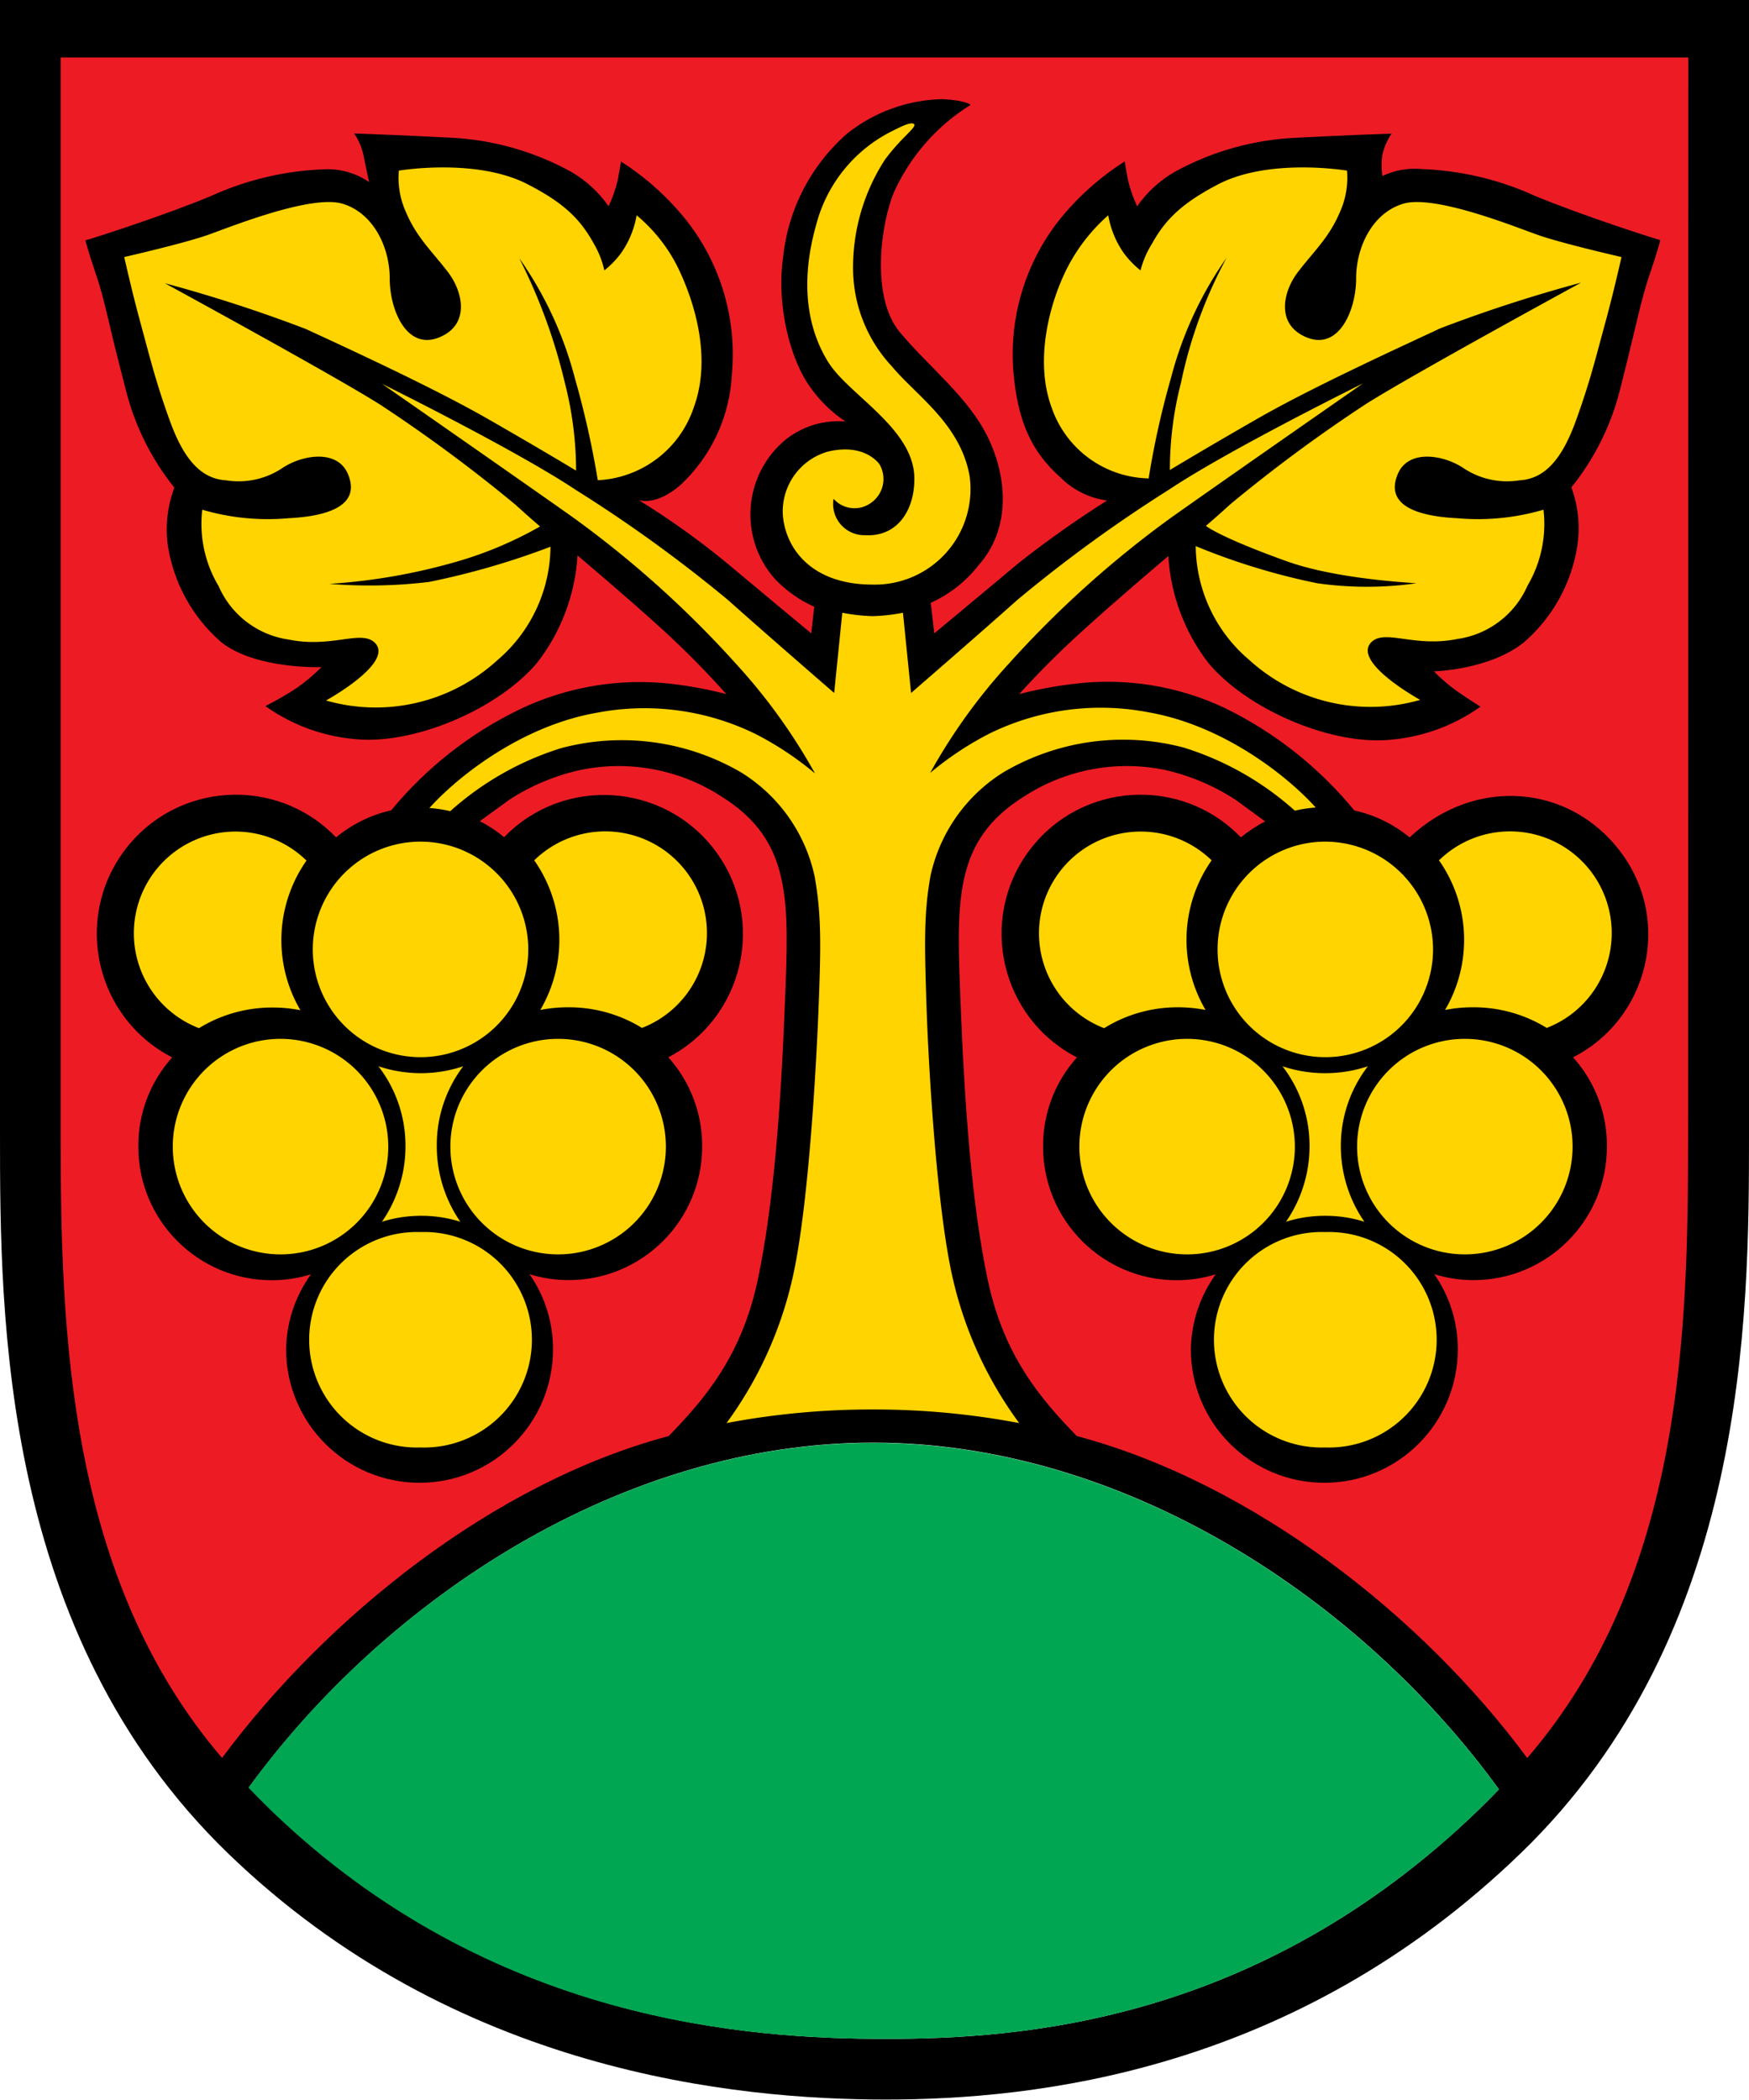
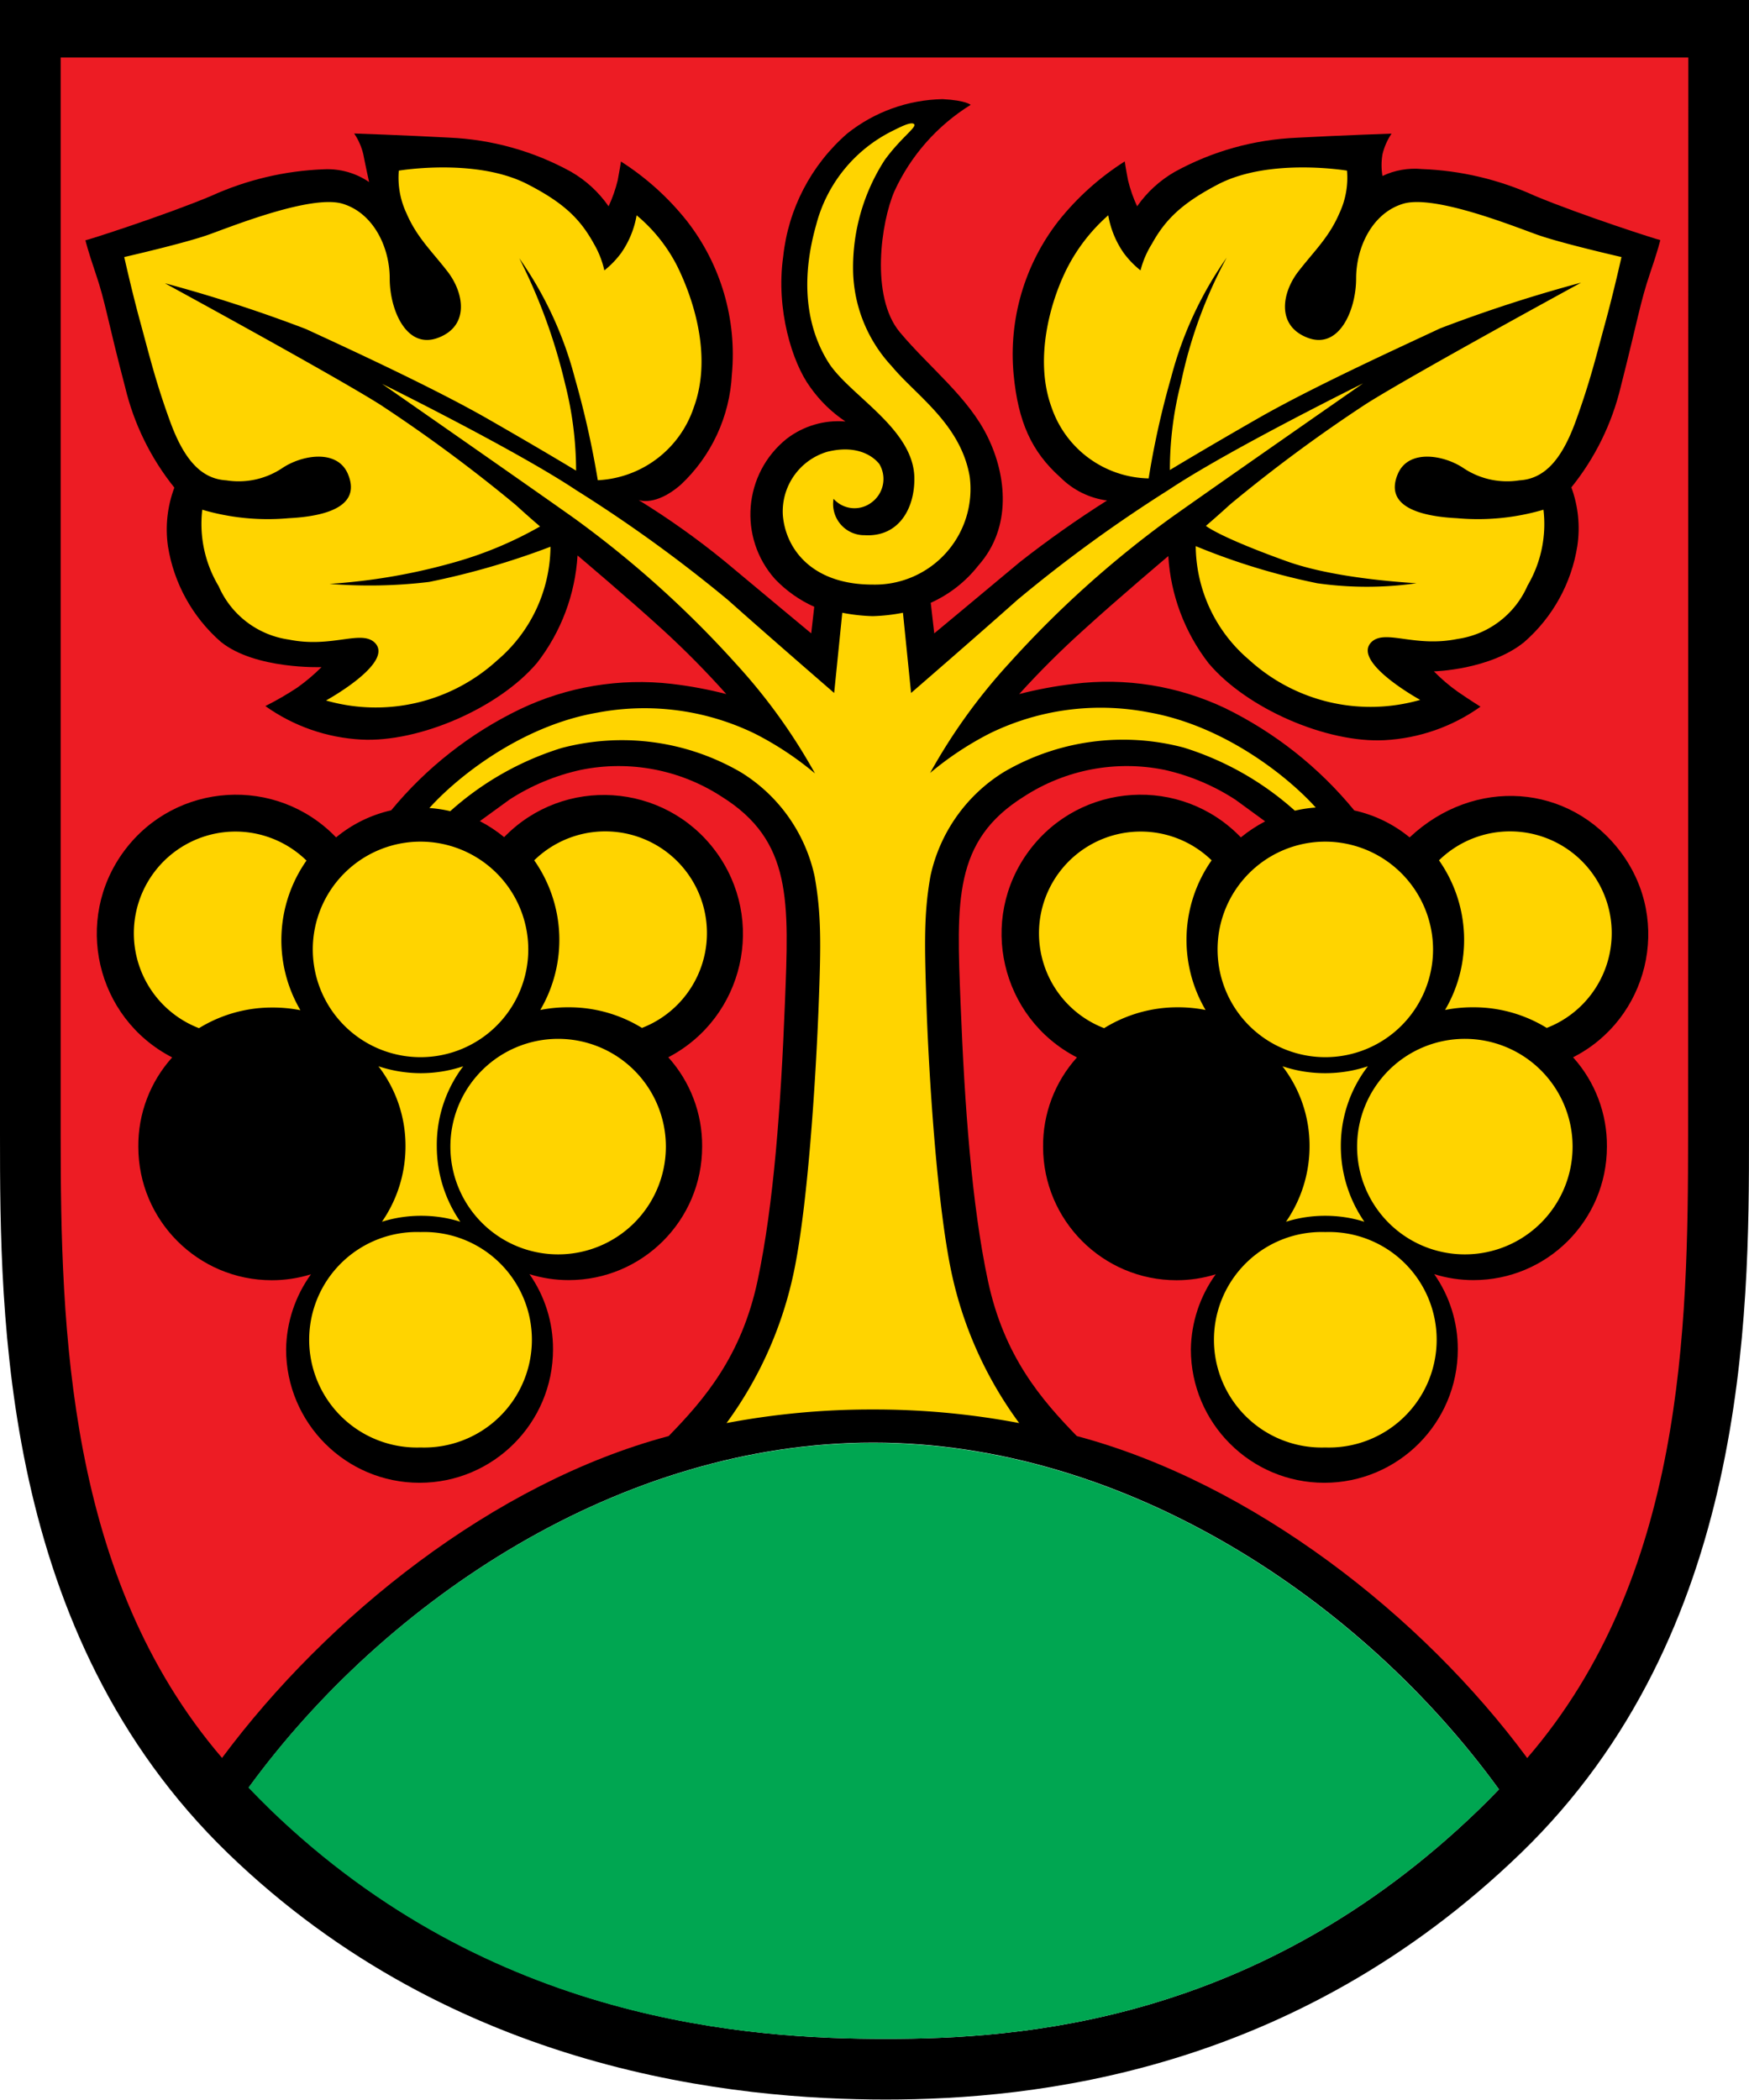
<svg xmlns="http://www.w3.org/2000/svg" xmlns:ns1="http://sodipodi.sourceforge.net/DTD/sodipodi-0.dtd" xmlns:ns2="http://www.inkscape.org/namespaces/inkscape" viewBox="0 0 144.15 173.02" id="svg50" ns1:docname="CHE Bühl COA.svg" ns2:version="0.92.3 (2405546, 2018-03-11)">
  <defs id="defs4">
    <style id="style2">.cls-1{fill:#231f20;}.cls-2{fill:#ed1c24;}.cls-3{fill:#00a651;}.cls-4{fill:#ffd400;}</style>
  </defs>
  <g id="Ebene_2" data-name="Ebene 2">
    <g id="Layer_1" data-name="Layer 1">
      <path class="cls-1" d="m 0,0 v 93.53 c 0,15 0.08,41.08 18.79,59.18 C 37.5,170.81 60.77,173 73,173 c 12.23,0 33.64,-2.22 52.35,-20.31 18.71,-18.09 18.8,-44.18 18.8,-59.18 V 0 Z M 121.88,149.11 C 103.65,166.74 84,168 73,168 c -11,0 -32.47,-1.28 -50.7,-18.91 -0.62,-0.6 -1.21,-1.2 -1.79,-1.81 11.36,-15.56 30.73,-28.41 51.46,-28.41 20.73,0 40.23,12.92 51.57,28.57 -0.54,0.56 -1.1,1.13 -1.66,1.67 z M 104.33,67.66 c -0.71,0.371 -1.38,0.813 -2,1.32 C 97.416,63.919 89.14,64.458 84.922,70.112 80.705,75.766 82.548,83.852 88.8,87.12 c -1.822,2.016 -2.821,4.643 -2.8,7.36 0,6.075 4.925,11 11,11 1.095,10e-4 2.184,-0.164 3.23,-0.49 -1.264,1.817 -1.941,3.977 -1.94,6.19 0,6.075 4.925,11 11,11 v 0 c 6.075,0 11,-4.925 11,-11 0.006,-2.214 -0.671,-4.376 -1.94,-6.19 1.046,0.326 2.135,0.491 3.23,0.49 6.075,0 11,-4.925 11,-11 -2.087,-21.795 -4.085,-24.282 -20.97,-27.7 -2.89,-3.542 -6.509,-6.421 -10.61,-8.44 -3.882,-1.839 -8.208,-2.532 -12.47,-2 -1.517,0.179 -3.021,0.459 -4.5,0.84 1.662,-1.861 3.418,-3.637 5.26,-5.32 2.86,-2.6 7,-6.1 7,-6.1 0.194,3.21 1.351,6.287 3.32,8.83 3.16,3.75 9.75,6.59 14.5,6.34 2.837,-0.151 5.574,-1.105 7.89,-2.75 0,0 -0.86,-0.54 -1.87,-1.23 -0.691,-0.496 -1.337,-1.051 -1.93,-1.66 0,0 4.6,-0.11 7.44,-2.41 2.331,-2.035 3.874,-4.824 4.36,-7.88 0.23,-1.626 0.048,-3.283 -0.53,-4.82 1.955,-2.427 3.345,-5.259 4.07,-8.29 1.44,-5.51 1.61,-7 2.4,-9.31 0.68,-2 0.86,-2.78 0.86,-2.78 -0.15,0 -6.55,-2.06 -10.33,-3.64 -2.932,-1.338 -6.099,-2.089 -9.32,-2.21 -1.115,-0.106 -2.238,0.091 -3.25,0.57 -0.099,-0.589 -0.099,-1.191 0,-1.78 0.145,-0.611 0.399,-1.19 0.75,-1.71 0,0 -4.14,0.14 -7.82,0.34 -3.522,0.149 -6.962,1.111 -10.05,2.81 -1.214,0.705 -2.258,1.668 -3.06,2.82 -0.31,-0.691 -0.552,-1.411 -0.72,-2.15 -0.19,-1 -0.27,-1.55 -0.27,-1.55 -2.078,1.326 -3.92,2.988 -5.45,4.92 -2.789,3.585 -4.109,8.097 -3.69,12.62 0.37,3.91 1.47,6.38 3.88,8.52 1.033,1.028 2.375,1.688 3.82,1.88 -2.473,1.566 -4.866,3.255 -7.17,5.06 C 81.51,48.46 77,52.19 77,52.19 l -0.31,-2.54 c 1.541,-0.692 2.89,-1.749 3.93,-3.08 2.8,-3.12 2.29,-7.4 0.78,-10.55 -1.61,-3.37 -4.94,-5.83 -7.26,-8.67 -2.32,-2.84 -1.55,-9.08 -0.44,-11.62 1.355,-2.938 3.546,-5.412 6.3,-7.11 0,0 -0.37,-0.37 -2.31,-0.47 -2.862,0.059 -5.625,1.06 -7.86,2.85 -2.992,2.605 -4.88,6.253 -5.28,10.2 -0.62,4.35 0.75,8.76 2.22,10.75 0.785,1.119 1.772,2.082 2.91,2.84 -1.738,-0.144 -3.468,0.366 -4.85,1.43 -3.566,2.871 -4,8.145 -0.95,11.56 0.925,0.94 2.021,1.694 3.23,2.22 l -0.25,2.15 c 0,0 -4.49,-3.73 -7.07,-5.89 -2.58,-2.16 -7.16,-5.1 -7.16,-5.1 0,0 1.41,0.57 3.47,-1.26 2.534,-2.371 4.048,-5.634 4.22,-9.1 0.419,-4.523 -0.901,-9.035 -3.69,-12.62 -1.53,-1.932 -3.372,-3.594 -5.45,-4.92 0,0 -0.08,0.59 -0.27,1.55 -0.175,0.753 -0.427,1.487 -0.75,2.19 -0.811,-1.164 -1.87,-2.133 -3.1,-2.84 C 43.969,12.456 40.526,11.49 37,11.34 33.32,11.14 29.18,11 29.18,11 c 0.351,0.52 0.605,1.099 0.75,1.71 0.17,0.89 0.48,2.3 0.48,2.3 -1.091,-0.762 -2.401,-1.144 -3.73,-1.09 -3.221,0.121 -6.388,0.872 -9.32,2.21 -3.77,1.58 -10.17,3.64 -10.36,3.64 0,0 0.18,0.8 0.86,2.78 0.79,2.33 1,3.8 2.41,9.31 0.722,3.03 2.109,5.862 4.06,8.29 -0.57,1.549 -0.738,3.218 -0.49,4.85 0.485,3.07 2.036,5.87 4.38,7.91 2.84,2.3 8.31,2.09 8.31,2.09 -0.619,0.618 -1.288,1.183 -2,1.69 -0.846,0.558 -1.724,1.066 -2.63,1.52 2.321,1.653 5.065,2.61 7.91,2.76 4.75,0.25 11.34,-2.59 14.5,-6.34 1.969,-2.543 3.126,-5.62 3.32,-8.83 0,0 4.16,3.5 7,6.1 1.842,1.683 3.598,3.459 5.26,5.32 -1.479,-0.381 -2.983,-0.661 -4.5,-0.84 -4.284,-0.493 -8.619,0.231 -12.51,2.09 -4.097,1.978 -7.716,4.82 -10.61,8.33 C 30.594,67.163 29.029,67.917 27.7,69 22.804,63.834 14.432,64.334 10.185,70.047 5.939,75.759 7.872,83.92 14.23,87.12 c -1.818,2.018 -2.814,4.644 -2.79,7.36 0,6.075 4.925,11 11,11 1.095,10e-4 2.184,-0.164 3.23,-0.49 -1.264,1.817 -1.941,3.977 -1.94,6.19 0,6.075 4.925,11 11,11 v 0 c 6.075,0 11,-4.925 11,-11 -0.028,-2.222 -0.744,-4.381 -2.05,-6.18 1.046,0.326 2.135,0.491 3.23,0.49 6.075,0 11,-4.925 11,-11 0.024,-2.716 -0.972,-5.342 -2.79,-7.36 6.293,-3.242 8.17,-11.358 3.94,-17.035 C 54.83,64.419 46.516,63.897 41.61,69 c -0.618,-0.509 -1.289,-0.951 -2,-1.32 v 0 C 20.064,58.549 86.815,55.065 104.33,67.66 Z" id="path6" ns2:connector-curvature="0" style="fill:#000000" ns1:nodetypes="cssssscccsccsccccscccccccccccccccccccccccccccccccccccccccccccccccscccccccccccsccccccccccccccccccccccccccccccccsccccccccccccscccc" />
      <path class="cls-2" d="M 139.15,4.74 H 5 v 88.79 c 0,16 0.53,36.42 13.3,51.32 8.66,-11.64 22.4,-22.68 36.81,-26.52 2.92,-3 6,-6.56 7.33,-12.81 1.33,-6.25 1.92,-14.42 2.25,-22.83 0.33,-8.41 0.63,-13.41 -5.23,-17.06 -3.429,-2.224 -7.596,-3.011 -11.6,-2.19 -2.084,0.455 -4.069,1.282 -5.86,2.44 l -2.45,1.78 v 0 c 0.711,0.369 1.382,0.811 2,1.32 4.914,-5.061 13.19,-4.522 17.408,1.132 C 63.175,75.766 61.332,83.852 55.08,87.12 c 1.818,2.018 2.814,4.644 2.79,7.36 0,6.075 -4.925,11 -11,11 -1.095,0.001 -2.184,-0.164 -3.23,-0.49 1.269,1.814 1.946,3.976 1.94,6.19 0,6.075 -4.925,11 -11,11 v 0 c -6.075,0 -11,-4.925 -11,-11 0.033,-2.222 0.749,-4.379 2.05,-6.18 -1.046,0.326 -2.135,0.491 -3.23,0.49 -6.075,0 -11,-4.925 -11,-11 -0.024,-2.716 0.972,-5.342 2.79,-7.36 C 7.897,83.888 6.02,75.772 10.25,70.095 14.48,64.419 22.794,63.897 27.7,69 c 1.317,-1.09 2.872,-1.854 4.54,-2.23 2.894,-3.51 6.513,-6.352 10.61,-8.33 3.891,-1.859 8.226,-2.583 12.51,-2.09 1.517,0.179 3.021,0.459 4.5,0.84 -1.662,-1.861 -3.418,-3.637 -5.26,-5.32 -2.85,-2.6 -7,-6.1 -7,-6.1 -0.194,3.21 -1.351,6.287 -3.32,8.83 -3.16,3.75 -9.75,6.59 -14.5,6.34 -2.845,-0.15 -5.589,-1.107 -7.91,-2.76 0.906,-0.454 1.784,-0.962 2.63,-1.52 0.712,-0.507 1.381,-1.072 2,-1.69 0,0 -5.47,0.21 -8.31,-2.09 -2.327,-2.037 -3.866,-4.825 -4.35,-7.88 -0.23,-1.626 -0.048,-3.283 0.53,-4.82 -1.951,-2.428 -3.338,-5.26 -4.06,-8.29 -1.45,-5.51 -1.62,-7 -2.41,-9.31 -0.68,-2 -0.86,-2.78 -0.86,-2.78 0.15,0 6.55,-2.06 10.33,-3.64 2.932,-1.338 6.099,-2.089 9.32,-2.21 1.325,-0.066 2.634,0.303 3.73,1.05 0,0 -0.31,-1.41 -0.48,-2.3 -0.146,-0.607 -0.4,-1.183 -0.75,-1.7 0,0 4.14,0.14 7.82,0.34 3.522,0.149 6.962,1.111 10.05,2.81 1.231,0.709 2.29,1.683 3.1,2.85 0.32,-0.687 0.571,-1.404 0.75,-2.14 0.19,-1 0.27,-1.55 0.27,-1.55 2.078,1.326 3.92,2.988 5.45,4.92 2.789,3.585 4.109,8.097 3.69,12.62 -0.172,3.466 -1.686,6.729 -4.22,9.1 -2.1,1.82 -3.47,1.25 -3.47,1.25 2.498,1.539 4.89,3.242 7.16,5.1 2.58,2.16 7.07,5.89 7.07,5.89 L 67.11,50 c -1.214,-0.544 -2.311,-1.319 -3.23,-2.28 -3.05,-3.415 -2.616,-8.689 0.95,-11.56 1.382,-1.064 3.112,-1.574 4.85,-1.43 -1.138,-0.758 -2.125,-1.721 -2.91,-2.84 -1.47,-2 -2.84,-6.4 -2.22,-10.75 0.414,-3.926 2.301,-7.549 5.28,-10.14 2.237,-1.782 5,-2.777 7.86,-2.83 1.94,0.1 2.31,0.47 2.31,0.47 -2.746,1.701 -4.931,4.174 -6.28,7.11 -1.11,2.54 -2,8.7 0.44,11.62 2.44,2.92 5.67,5.37 7.26,8.67 1.53,3.14 2,7.42 -0.78,10.55 -1.04,1.331 -2.389,2.388 -3.93,3.08 L 77,52.19 c 0,0 4.49,-3.73 7.07,-5.89 2.304,-1.805 4.697,-3.494 7.17,-5.06 -1.445,-0.192 -2.787,-0.852 -3.82,-1.88 -2.41,-2.14 -3.51,-4.61 -3.88,-8.52 -0.419,-4.523 0.901,-9.035 3.69,-12.62 1.536,-1.933 3.385,-3.596 5.47,-4.92 0,0 0.08,0.59 0.27,1.55 0.178,0.74 0.429,1.46 0.75,2.15 0.811,-1.164 1.87,-2.133 3.1,-2.84 3.088,-1.699 6.528,-2.661 10.05,-2.81 3.68,-0.2 7.82,-0.34 7.82,-0.34 -0.351,0.52 -0.605,1.099 -0.75,1.71 -0.099,0.589 -0.099,1.191 0,1.78 1.012,-0.479 2.135,-0.676 3.25,-0.57 3.221,0.121 6.388,0.872 9.32,2.21 3.78,1.58 10.18,3.64 10.33,3.64 0,0 -0.18,0.8 -0.86,2.78 -0.79,2.33 -1,3.8 -2.4,9.31 -0.725,3.031 -2.115,5.863 -4.07,8.29 0.568,1.546 0.736,3.211 0.49,4.84 -0.485,3.07 -2.036,5.87 -4.38,7.91 -2.84,2.3 -7.44,2.41 -7.44,2.41 0.605,0.618 1.265,1.18 1.97,1.68 1,0.69 1.87,1.23 1.87,1.23 -2.321,1.653 -5.065,2.61 -7.91,2.76 -4.75,0.25 -11.34,-2.59 -14.5,-6.34 -1.969,-2.543 -3.126,-5.62 -3.32,-8.83 0,0 -4.15,3.5 -7,6.1 -1.851,1.666 -3.617,3.425 -5.29,5.27 1.479,-0.381 2.983,-0.661 4.5,-0.84 4.262,-0.532 8.588,0.161 12.47,2 4.115,2.012 7.747,4.887 10.65,8.43 v 0 c 1.674,0.369 3.237,1.13 4.56,2.22 5.315,-4.999 13.185,-4.456 17.431,1.256 4.246,5.712 2.188,13.748 -3.961,16.864 1.818,2.018 2.814,4.644 2.79,7.36 0,6.075 -4.925,11 -11,11 -1.095,0.001 -2.184,-0.164 -3.23,-0.49 1.269,1.814 1.946,3.976 1.94,6.19 0,6.075 -4.925,11 -11,11 v 0 c -6.075,0 -11,-4.925 -11,-11 0.033,-2.222 0.749,-4.379 2.05,-6.18 -1.046,0.326 -2.135,0.491 -3.23,0.49 -6.075,0 -11,-4.925 -11,-11 -0.024,-2.716 0.972,-5.342 2.79,-7.36 C 82.467,83.888 80.59,75.772 84.82,70.095 89.05,64.419 97.364,63.897 102.27,69 c 0.62,-0.507 1.29,-0.949 2,-1.32 v 0 l -2.44,-1.78 c -1.782,-1.16 -3.756,-1.993 -5.83,-2.46 -4.004,-0.821 -8.171,-0.034 -11.6,2.19 -5.85,3.65 -5.56,8.64 -5.23,17.06 0.33,8.42 0.92,16.58 2.25,22.83 1.33,6.25 4.41,9.81 7.33,12.81 14.48,3.86 28.46,14.8 37.12,26.53 12.89,-14.94 13.26,-35.3 13.26,-51.33 z" id="path8" ns2:connector-curvature="0" style="fill:#ed1c24" ns1:nodetypes="ccsccssccccccsccccccccccccsccccccccccccccccccccccccccccccccccccccccccccsccccccccccccccccccccccccccccccccccccccsccccccccccccsccccccsscccc" />
      <path class="cls-3" d="m 71.94,118.89 c -20.73,0 -40.1,12.85 -51.46,28.41 0.58,0.61 1.17,1.21 1.79,1.81 C 40.5,166.74 61.92,168 73,168 c 11.08,0 30.68,-1.28 48.91,-18.91 0.56,-0.54 1.1,-1.09 1.63,-1.65 -11.37,-15.63 -30.79,-28.55 -51.6,-28.55 z" id="path10" ns2:connector-curvature="0" style="fill:#00a651" />
      <path class="cls-4" d="m 34.66,88.43 a 11.1,11.1 0 0 0 3.52,-0.57 v 0 a 10.72,10.72 0 0 0 -2.18,6.62 10.93,10.93 0 0 0 1.94,6.19 10.75,10.75 0 0 0 -3.23,-0.49 v 0 a 10.8,10.8 0 0 0 -3.23,0.49 10.93,10.93 0 0 0 1.94,-6.19 10.72,10.72 0 0 0 -2.23,-6.62 v 0 a 11.16,11.16 0 0 0 3.47,0.57 z" id="path12" ns2:connector-curvature="0" style="fill:#ffd400" />
      <path class="cls-4" d="m 109.22,88.43 a 11.1,11.1 0 0 1 -3.52,-0.57 v 0 a 10.72,10.72 0 0 1 2.23,6.62 10.93,10.93 0 0 1 -1.94,6.19 10.75,10.75 0 0 1 3.23,-0.49 v 0 a 10.75,10.75 0 0 1 3.23,0.49 10.93,10.93 0 0 1 -1.94,-6.19 10.72,10.72 0 0 1 2.23,-6.62 v 0 a 11.16,11.16 0 0 1 -3.52,0.57 z" id="path14" ns2:connector-curvature="0" style="fill:#ffd400" />
      <path class="cls-4" d="m 10.24,21.18 c 0,0 5,-1.14 7,-1.86 2,-0.72 8.46,-3.3 11,-2.53 2.54,0.77 3.88,3.58 3.88,6.16 0,2.58 1.38,5.88 4,4.88 2.62,-1 2.1,-3.73 0.77,-5.45 -1.33,-1.72 -2.54,-2.82 -3.4,-4.83 a 6.88,6.88 0 0 1 -0.62,-3.49 c 0,0 6.32,-1.07 10.57,1.1 3.05,1.56 4.39,2.9 5.51,4.93 a 7.71,7.71 0 0 1 0.86,2.19 7.57,7.57 0 0 0 1.39,-1.44 7.72,7.72 0 0 0 1.27,-3.1 13.24,13.24 0 0 1 3.38,4.26 c 1.51,3.1 2.78,7.63 1.33,11.57 a 8.79,8.79 0 0 1 -7.91,6 75.44,75.44 0 0 0 -1.89,-8.41 30.53,30.53 0 0 0 -4.58,-9.88 46.42,46.42 0 0 1 3.77,10.33 29.19,29.19 0 0 1 0.91,7.17 c 0,0 -2.68,-1.63 -7.27,-4.26 -4.59,-2.63 -11.95,-6 -15,-7.41 A 118.9,118.9 0 0 0 13.59,23.34 c 0,0 13.86,7.55 17.74,10 a 125.6,125.6 0 0 1 11.18,8.27 c 1.15,1.05 2,1.77 2,1.77 a 31.32,31.32 0 0 1 -6.94,2.92 49.17,49.17 0 0 1 -10.41,1.81 40.84,40.84 0 0 0 8.21,-0.16 63.59,63.59 0 0 0 10,-2.9 12.41,12.41 0 0 1 -4.39,9.36 14.84,14.84 0 0 1 -14.11,3.31 c 0,0 5.72,-3.14 4,-4.78 -1.14,-1.06 -3.53,0.48 -7.07,-0.24 a 7.45,7.45 0 0 1 -5.78,-4.4 10,10 0 0 1 -1.35,-6.3 19.15,19.15 0 0 0 7.12,0.7 c 3.39,-0.17 6,-1.11 4.86,-3.7 -0.9,-2 -3.77,-1.52 -5.4,-0.42 a 6.47,6.47 0 0 1 -4.6,1 c -2,-0.12 -3.44,-1.59 -4.63,-4.85 -1.19,-3.26 -1.72,-5.49 -2.44,-8.12 -0.72,-2.63 -1.34,-5.43 -1.34,-5.43 z" id="path16" ns2:connector-curvature="0" style="fill:#ffd400" />
      <path class="cls-4" d="m 73.55,10.79 a 12,12 0 0 0 -6.28,7.73 c -1.58,5.58 -0.31,9.24 1,11.33 1.71,2.73 7.14,5.51 7.09,9.64 0,2.44 -1.3,4.77 -4.09,4.61 a 2.57,2.57 0 0 1 -2.57,-3 2.31,2.31 0 0 0 3.08,0.34 2.4,2.4 0 0 0 0.69,-3.21 c -0.67,-0.83 -2.09,-1.56 -4.3,-1 a 5.13,5.13 0 0 0 -3.65,5.2 c 0.21,2.74 2.34,5.74 7.4,5.74 a 7.88,7.88 0 0 0 8,-8.91 C 79.17,34.93 75.5,32.59 73.5,30.18 a 11.86,11.86 0 0 1 -3.19,-7.89 16.31,16.31 0 0 1 2.61,-9.11 c 1.35,-1.85 2.66,-2.7 2.42,-2.95 -0.24,-0.25 -1.24,0.29 -1.79,0.56 z" id="path18" ns2:connector-curvature="0" style="fill:#ffd400" />
-       <path class="cls-4" d="M 23.15,85.6 A 8.88,8.88 0 1 0 32,94.48 8.89,8.89 0 0 0 23.15,85.6 Z" id="path20" ns2:connector-curvature="0" style="fill:#ffd400" />
      <path class="cls-4" d="M 46,85.6 A 8.88,8.88 0 1 0 54.88,94.48 8.88,8.88 0 0 0 46,85.6 Z" id="path22" ns2:connector-curvature="0" style="fill:#ffd400" />
      <path class="cls-4" d="m 19.4,68.52 a 8.38,8.38 0 0 0 -3,16.2 11.48,11.48 0 0 1 6,-1.7 11.83,11.83 0 0 1 2.36,0.22 11.41,11.41 0 0 1 0.5,-12.33 8.38,8.38 0 0 0 -5.86,-2.39 z" id="path24" ns2:connector-curvature="0" style="fill:#ffd400" />
      <path class="cls-4" d="m 34.66,101.52 a 8.88,8.88 0 1 0 0,17.75 v 0 a 8.88,8.88 0 1 0 0,-17.75 z" id="path26" ns2:connector-curvature="0" style="fill:#ffd400" />
      <path class="cls-4" d="m 34.65,69.35 a 8.88,8.88 0 1 0 8.89,8.88 8.89,8.89 0 0 0 -8.89,-8.88 z" id="path28" ns2:connector-curvature="0" style="fill:#ffd400" />
      <path class="cls-4" d="m 46.91,83 a 11.48,11.48 0 0 1 6,1.7 8.38,8.38 0 1 0 -8.88,-13.81 11.41,11.41 0 0 1 0.5,12.33 11.83,11.83 0 0 1 2.38,-0.22 z" id="path30" ns2:connector-curvature="0" style="fill:#ffd400" />
      <path class="cls-4" d="m 71.94,116.14 a 64,64 0 0 0 -12.06,1.12 v 0 a 32.24,32.24 0 0 0 5.39,-11.74 c 1.34,-5.67 2,-17.44 2.2,-22.61 0.2,-5.17 0.22,-7.61 -0.33,-10.7 a 13.39,13.39 0 0 0 -6.07,-8.57 19.48,19.48 0 0 0 -14.8,-2 24.68,24.68 0 0 0 -9.16,5.2 10.81,10.81 0 0 0 -1.72,-0.26 c 2.27,-2.53 7.54,-6.76 13.8,-7.85 a 20.8,20.8 0 0 1 13.06,1.74 26.1,26.1 0 0 1 4.92,3.26 47.21,47.21 0 0 0 -6.48,-9 85.26,85.26 0 0 0 -13.33,-12 c -4,-2.84 -15.87,-11.1 -15.87,-11.1 0,0 11,5.43 16,8.76 A 116.73,116.73 0 0 1 60,49.44 c 3.17,2.83 8.75,7.66 8.75,7.66 l 0.67,-6.61 a 15.09,15.09 0 0 0 2.5,0.28 v 0 a 14.92,14.92 0 0 0 2.5,-0.28 l 0.67,6.61 c 0,0 5.58,-4.83 8.75,-7.66 a 116.73,116.73 0 0 1 12.5,-9.09 c 5,-3.33 16,-8.76 16,-8.76 0,0 -11.87,8.26 -15.87,11.1 a 85.26,85.26 0 0 0 -13.33,12 47.21,47.21 0 0 0 -6.48,9 26.1,26.1 0 0 1 4.92,-3.26 20.8,20.8 0 0 1 13.06,-1.74 c 6.26,1.09 11.53,5.32 13.8,7.85 a 10.81,10.81 0 0 0 -1.72,0.26 24.68,24.68 0 0 0 -9.16,-5.2 19.48,19.48 0 0 0 -14.8,2 13.39,13.39 0 0 0 -6.07,8.57 c -0.55,3.09 -0.5,5.54 -0.33,10.7 0.17,5.16 0.86,16.94 2.2,22.61 A 32.24,32.24 0 0 0 84,117.26 v 0 a 64,64 0 0 0 -12.06,-1.12" id="path32" ns2:connector-curvature="0" style="fill:#ffd400" />
      <path class="cls-4" d="m 133.64,21.18 c 0,0 -5,-1.14 -7,-1.86 -2,-0.72 -8.46,-3.3 -11,-2.53 -2.54,0.77 -3.87,3.58 -3.87,6.16 0,2.58 -1.39,5.88 -4,4.88 -2.61,-1 -2.1,-3.73 -0.77,-5.45 1.33,-1.72 2.54,-2.82 3.4,-4.83 a 6.88,6.88 0 0 0 0.62,-3.49 c 0,0 -6.32,-1.07 -10.57,1.1 -3,1.56 -4.39,2.9 -5.51,4.93 A 7.71,7.71 0 0 0 94,22.28 7.57,7.57 0 0 1 92.61,20.84 7.72,7.72 0 0 1 91.34,17.74 14.72,14.72 0 0 0 88,22 c -1.46,2.83 -2.78,7.63 -1.33,11.57 a 8.64,8.64 0 0 0 8,5.85 70.34,70.34 0 0 1 1.85,-8.31 30.53,30.53 0 0 1 4.58,-9.88 37.87,37.87 0 0 0 -3.77,10.33 28.65,28.65 0 0 0 -0.91,7.17 c 0,0 2.68,-1.63 7.27,-4.26 4.59,-2.63 12,-6 15,-7.41 a 118.9,118.9 0 0 1 11.62,-3.77 c 0,0 -13.86,7.55 -17.73,10 a 124.57,124.57 0 0 0 -11.19,8.27 c -1.15,1.05 -2,1.77 -2,1.77 0,0 1,0.88 6.64,2.91 3.77,1.36 9.23,1.72 10.71,1.82 a 29,29 0 0 1 -8.17,0 54.83,54.83 0 0 1 -10.02,-3.06 12.41,12.41 0 0 0 4.39,9.36 14.84,14.84 0 0 0 14.11,3.31 c 0,0 -5.72,-3.14 -4,-4.78 1.14,-1.06 3.53,0.48 7.07,-0.24 a 7.45,7.45 0 0 0 5.78,-4.4 10,10 0 0 0 1.31,-6.25 19.15,19.15 0 0 1 -7.12,0.7 c -3.39,-0.17 -6,-1.11 -4.86,-3.7 0.9,-2 3.77,-1.52 5.4,-0.42 a 6.47,6.47 0 0 0 4.6,1 c 2,-0.12 3.44,-1.59 4.63,-4.85 1.19,-3.26 1.72,-5.49 2.44,-8.12 0.72,-2.63 1.34,-5.43 1.34,-5.43 z" id="path34" ns2:connector-curvature="0" style="fill:#ffd400" />
      <path class="cls-4" d="m 120.73,85.6 a 8.88,8.88 0 1 0 8.88,8.88 8.88,8.88 0 0 0 -8.88,-8.88 z" id="path36" ns2:connector-curvature="0" style="fill:#ffd400" />
-       <path class="cls-4" d="m 97.85,85.6 a 8.88,8.88 0 1 0 8.87,8.88 8.89,8.89 0 0 0 -8.87,-8.88 z" id="path38" ns2:connector-curvature="0" style="fill:#ffd400" />
      <path class="cls-4" d="m 109.23,69.35 a 8.88,8.88 0 1 0 8.88,8.88 8.9,8.9 0 0 0 -8.88,-8.88 z" id="path40" ns2:connector-curvature="0" style="fill:#ffd400" />
      <path class="cls-4" d="m 121.48,83 a 11.48,11.48 0 0 1 6,1.7 8.38,8.38 0 1 0 -8.88,-13.81 11.41,11.41 0 0 1 0.5,12.33 11.83,11.83 0 0 1 2.38,-0.22 z" id="path42" ns2:connector-curvature="0" style="fill:#ffd400" />
-       <path class="cls-4" d="m 109.23,101.52 a 8.88,8.88 0 1 0 0,17.75 v 0 a 8.88,8.88 0 1 0 0,-17.75 z" id="path44" ns2:connector-curvature="0" style="fill:#ffd400" />
+       <path class="cls-4" d="m 109.23,101.52 a 8.88,8.88 0 1 0 0,17.75 a 8.88,8.88 0 1 0 0,-17.75 z" id="path44" ns2:connector-curvature="0" style="fill:#ffd400" />
      <path class="cls-4" d="M 94,68.52 A 8.38,8.38 0 0 0 91,84.72 11.48,11.48 0 0 1 97,83 11.83,11.83 0 0 1 99.36,83.22 11.41,11.41 0 0 1 99.86,70.89 8.38,8.38 0 0 0 94,68.52 Z" id="path46" ns2:connector-curvature="0" style="fill:#ffd400" />
    </g>
  </g>
</svg>